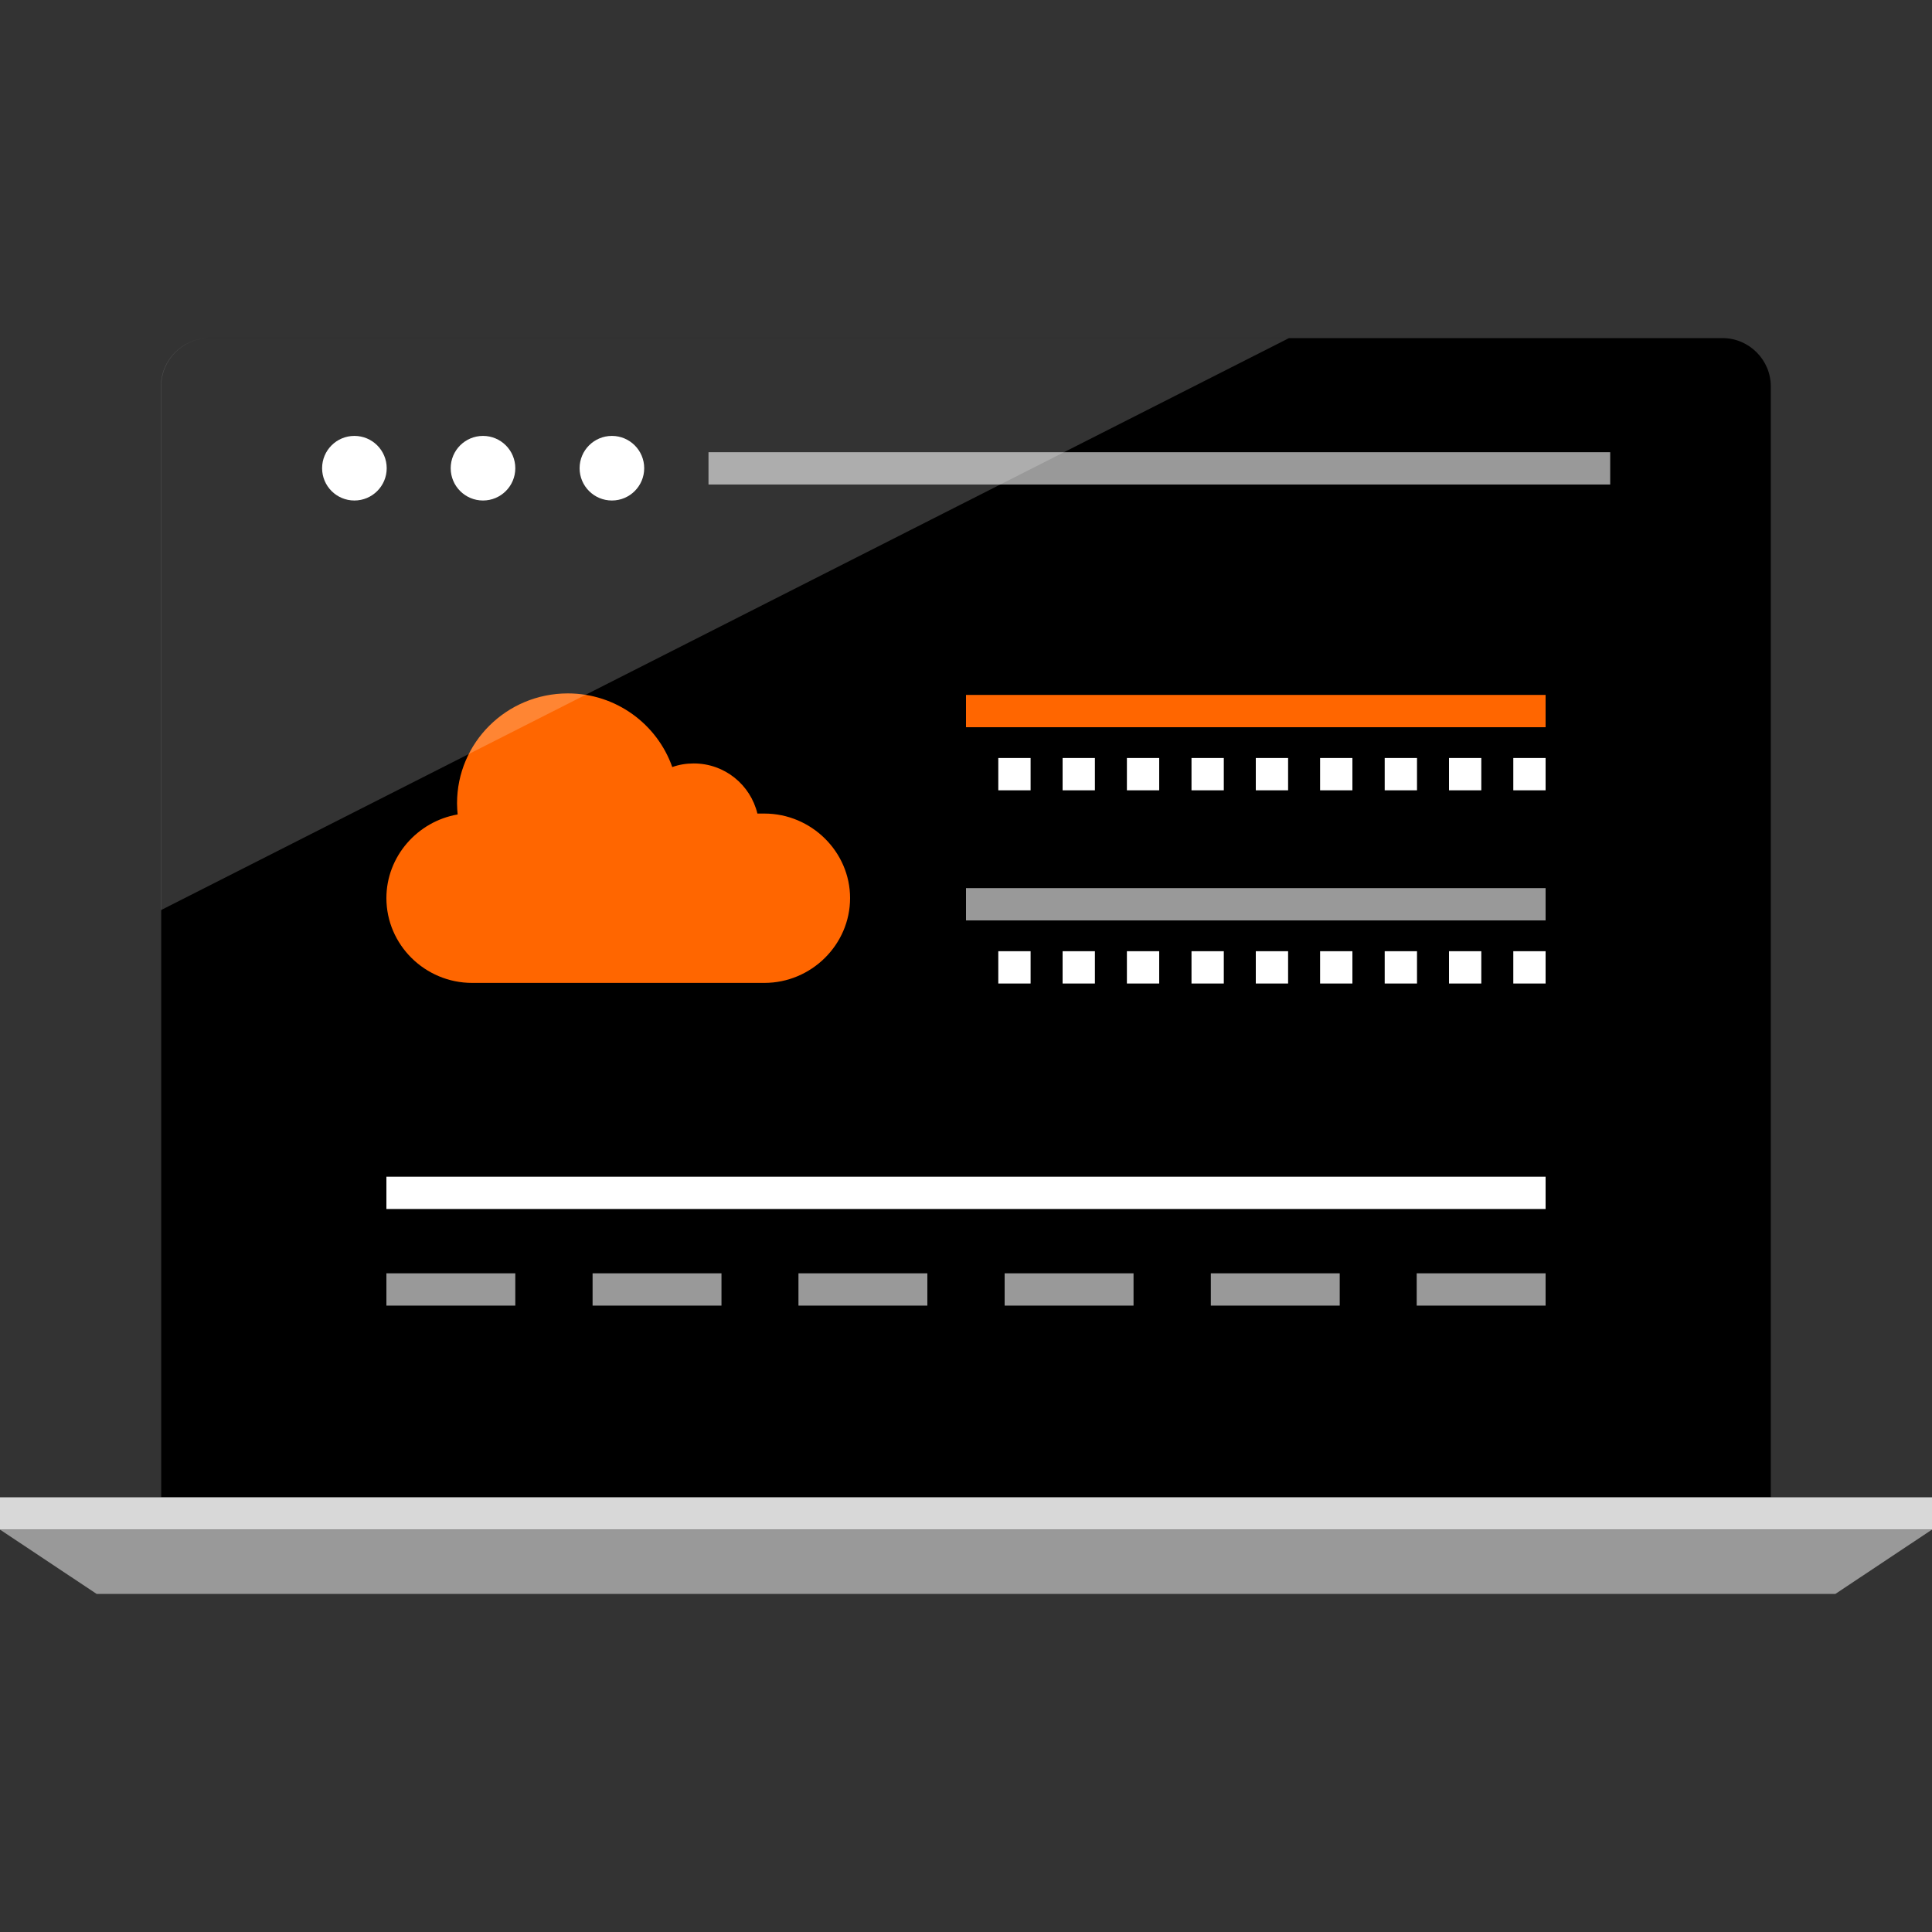
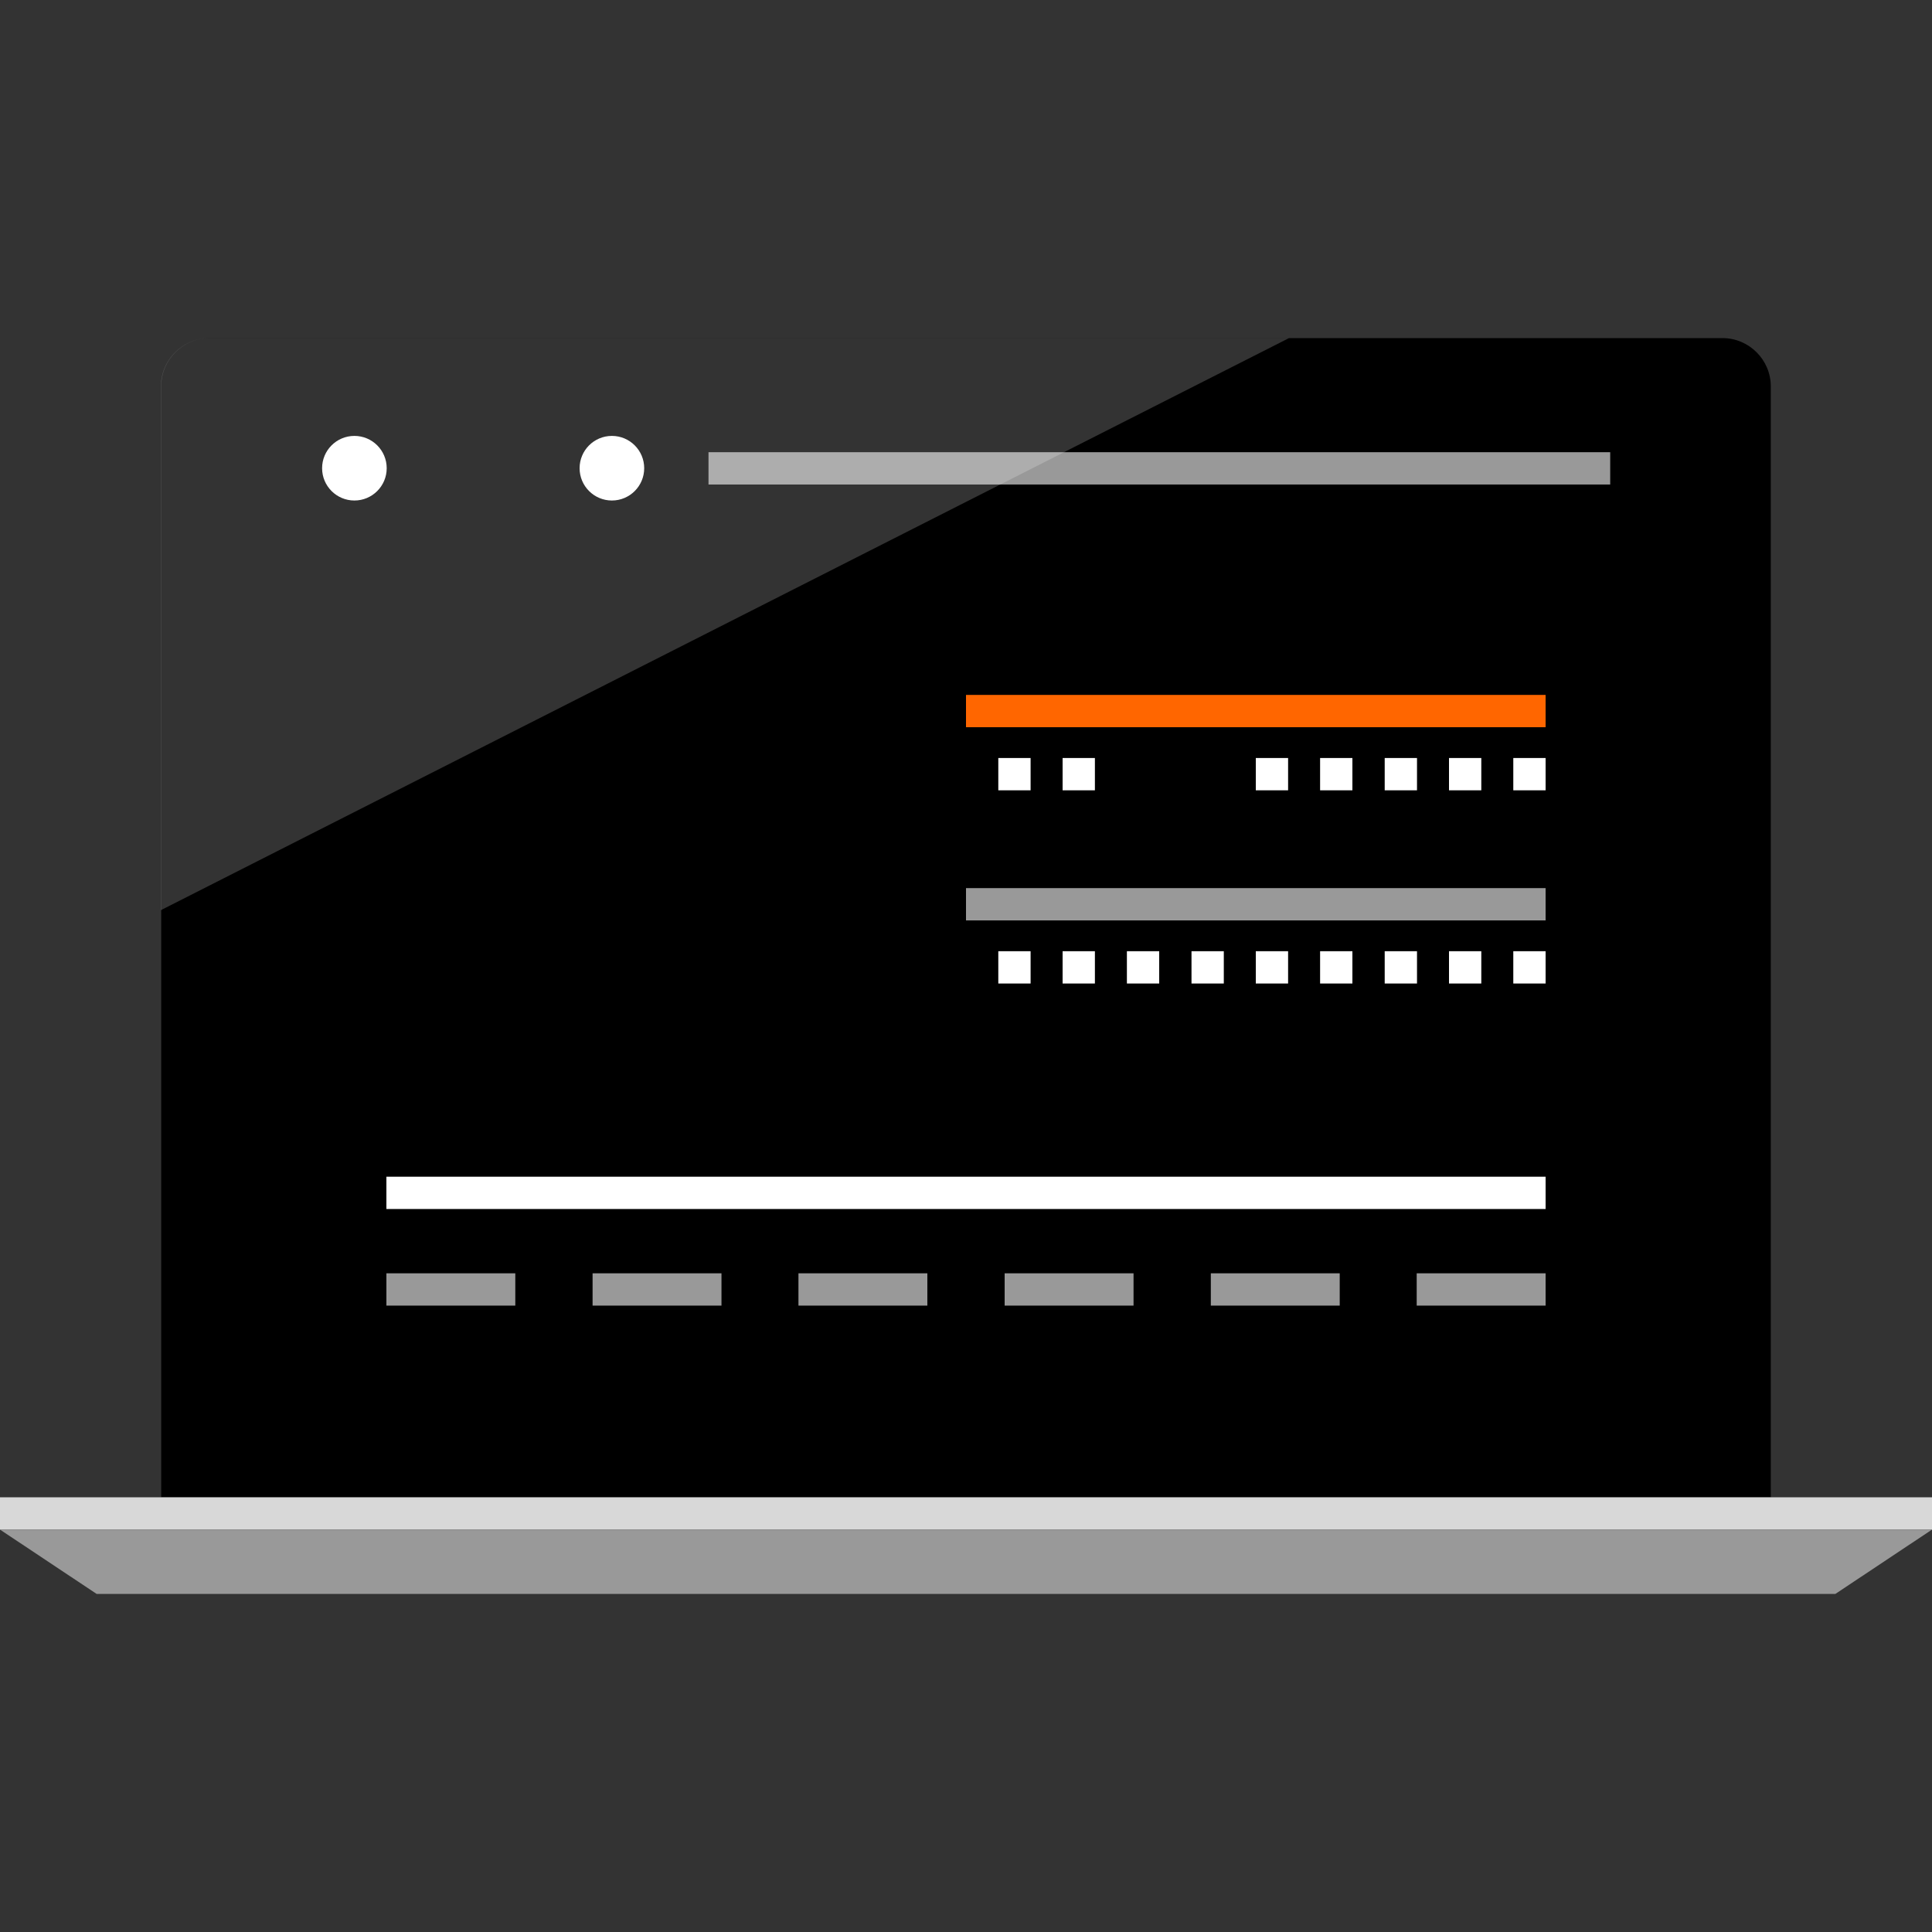
<svg xmlns="http://www.w3.org/2000/svg" version="1.1" id="Layer_1" viewBox="0 0 512 512" xml:space="preserve">
  <rect x="0" y="0" width="512" height="512" fill="#333333" stroke="none" />
  <path d="M469.28,396.8V102.4c0-7.04-5.76-12.8-12.8-12.8H55.52c-7.04,0-12.8,5.76-12.8,12.8v294.4  C42.72,396.8,470.32,396.8,469.28,396.8z" />
  <rect y="396.8" style="fill:#D8D8D8;" width="512" height="8.56" />
  <polygon style="fill:#999999;" points="486.4,422.4 25.6,422.4 0,405.36 512,405.36 " />
  <g>
    <circle style="fill:#FFFFFF;" cx="162.16" cy="124.08" r="8.56" />
-     <circle style="fill:#FFFFFF;" cx="128" cy="124.08" r="8.56" />
    <circle style="fill:#FFFFFF;" cx="93.92" cy="124.08" r="8.56" />
  </g>
  <g>
    <rect x="187.76" y="119.84" style="fill:#999999;" width="238.96" height="8.56" />
    <rect x="375.44" y="337.44" style="fill:#999999;" width="34.16" height="8.56" />
    <rect x="320.88" y="337.44" style="fill:#999999;" width="34.16" height="8.56" />
    <rect x="266.24" y="337.44" style="fill:#999999;" width="34.16" height="8.56" />
    <rect x="211.6" y="337.44" style="fill:#999999;" width="34.16" height="8.56" />
    <rect x="157.04" y="337.44" style="fill:#999999;" width="34.16" height="8.56" />
    <rect x="102.4" y="337.44" style="fill:#999999;" width="34.16" height="8.56" />
  </g>
  <rect x="256" y="184.16" style="fill:#FF6600;" width="153.6" height="8.56" />
  <rect x="256" y="235.36" style="fill:#999999;" width="153.6" height="8.56" />
  <g>
    <rect x="102.4" y="311.84" style="fill:#FFFFFF;" width="307.2" height="8.56" />
    <rect x="264.56" y="200.88" style="fill:#FFFFFF;" width="8.56" height="8.56" />
    <rect x="281.6" y="200.88" style="fill:#FFFFFF;" width="8.56" height="8.56" />
-     <rect x="298.64" y="200.88" style="fill:#FFFFFF;" width="8.56" height="8.56" />
-     <rect x="315.76" y="200.88" style="fill:#FFFFFF;" width="8.56" height="8.56" />
    <rect x="332.8" y="200.88" style="fill:#FFFFFF;" width="8.56" height="8.56" />
    <rect x="349.84" y="200.88" style="fill:#FFFFFF;" width="8.56" height="8.56" />
    <rect x="366.96" y="200.88" style="fill:#FFFFFF;" width="8.56" height="8.56" />
    <rect x="384" y="200.88" style="fill:#FFFFFF;" width="8.56" height="8.56" />
    <rect x="401.04" y="200.88" style="fill:#FFFFFF;" width="8.56" height="8.56" />
    <rect x="264.56" y="252.08" style="fill:#FFFFFF;" width="8.56" height="8.56" />
    <rect x="281.6" y="252.08" style="fill:#FFFFFF;" width="8.56" height="8.56" />
    <rect x="298.64" y="252.08" style="fill:#FFFFFF;" width="8.56" height="8.56" />
    <rect x="315.76" y="252.08" style="fill:#FFFFFF;" width="8.56" height="8.56" />
    <rect x="332.8" y="252.08" style="fill:#FFFFFF;" width="8.56" height="8.56" />
    <rect x="349.84" y="252.08" style="fill:#FFFFFF;" width="8.56" height="8.56" />
    <rect x="366.96" y="252.08" style="fill:#FFFFFF;" width="8.56" height="8.56" />
    <rect x="384" y="252.08" style="fill:#FFFFFF;" width="8.56" height="8.56" />
    <rect x="401.04" y="252.08" style="fill:#FFFFFF;" width="8.56" height="8.56" />
  </g>
-   <path style="fill:#FF6600;" d="M202.56,215.6h-1.84c-1.84-7.6-8.64-13.28-16.88-13.28c-2,0-3.92,0.32-5.68,0.96  c-4-11.36-14.88-19.52-27.68-19.52c-16.24,0-29.36,13.04-29.36,29.12c0,1.04,0.08,2,0.16,2.96c-10.64,1.84-18.88,11.12-18.88,22.16  c0,12.4,10.24,22.48,22.72,22.48h77.44c12.48,0,22.72-10.16,22.72-22.48C225.28,225.76,215.04,215.6,202.56,215.6z" />
  <path style="opacity:0.2;fill:#FFFFFF;enable-background:new    ;" d="M341.6,89.6H55.44c-7.04,0-12.8,5.76-12.8,12.8v138.8  L341.6,89.6z" />
</svg>